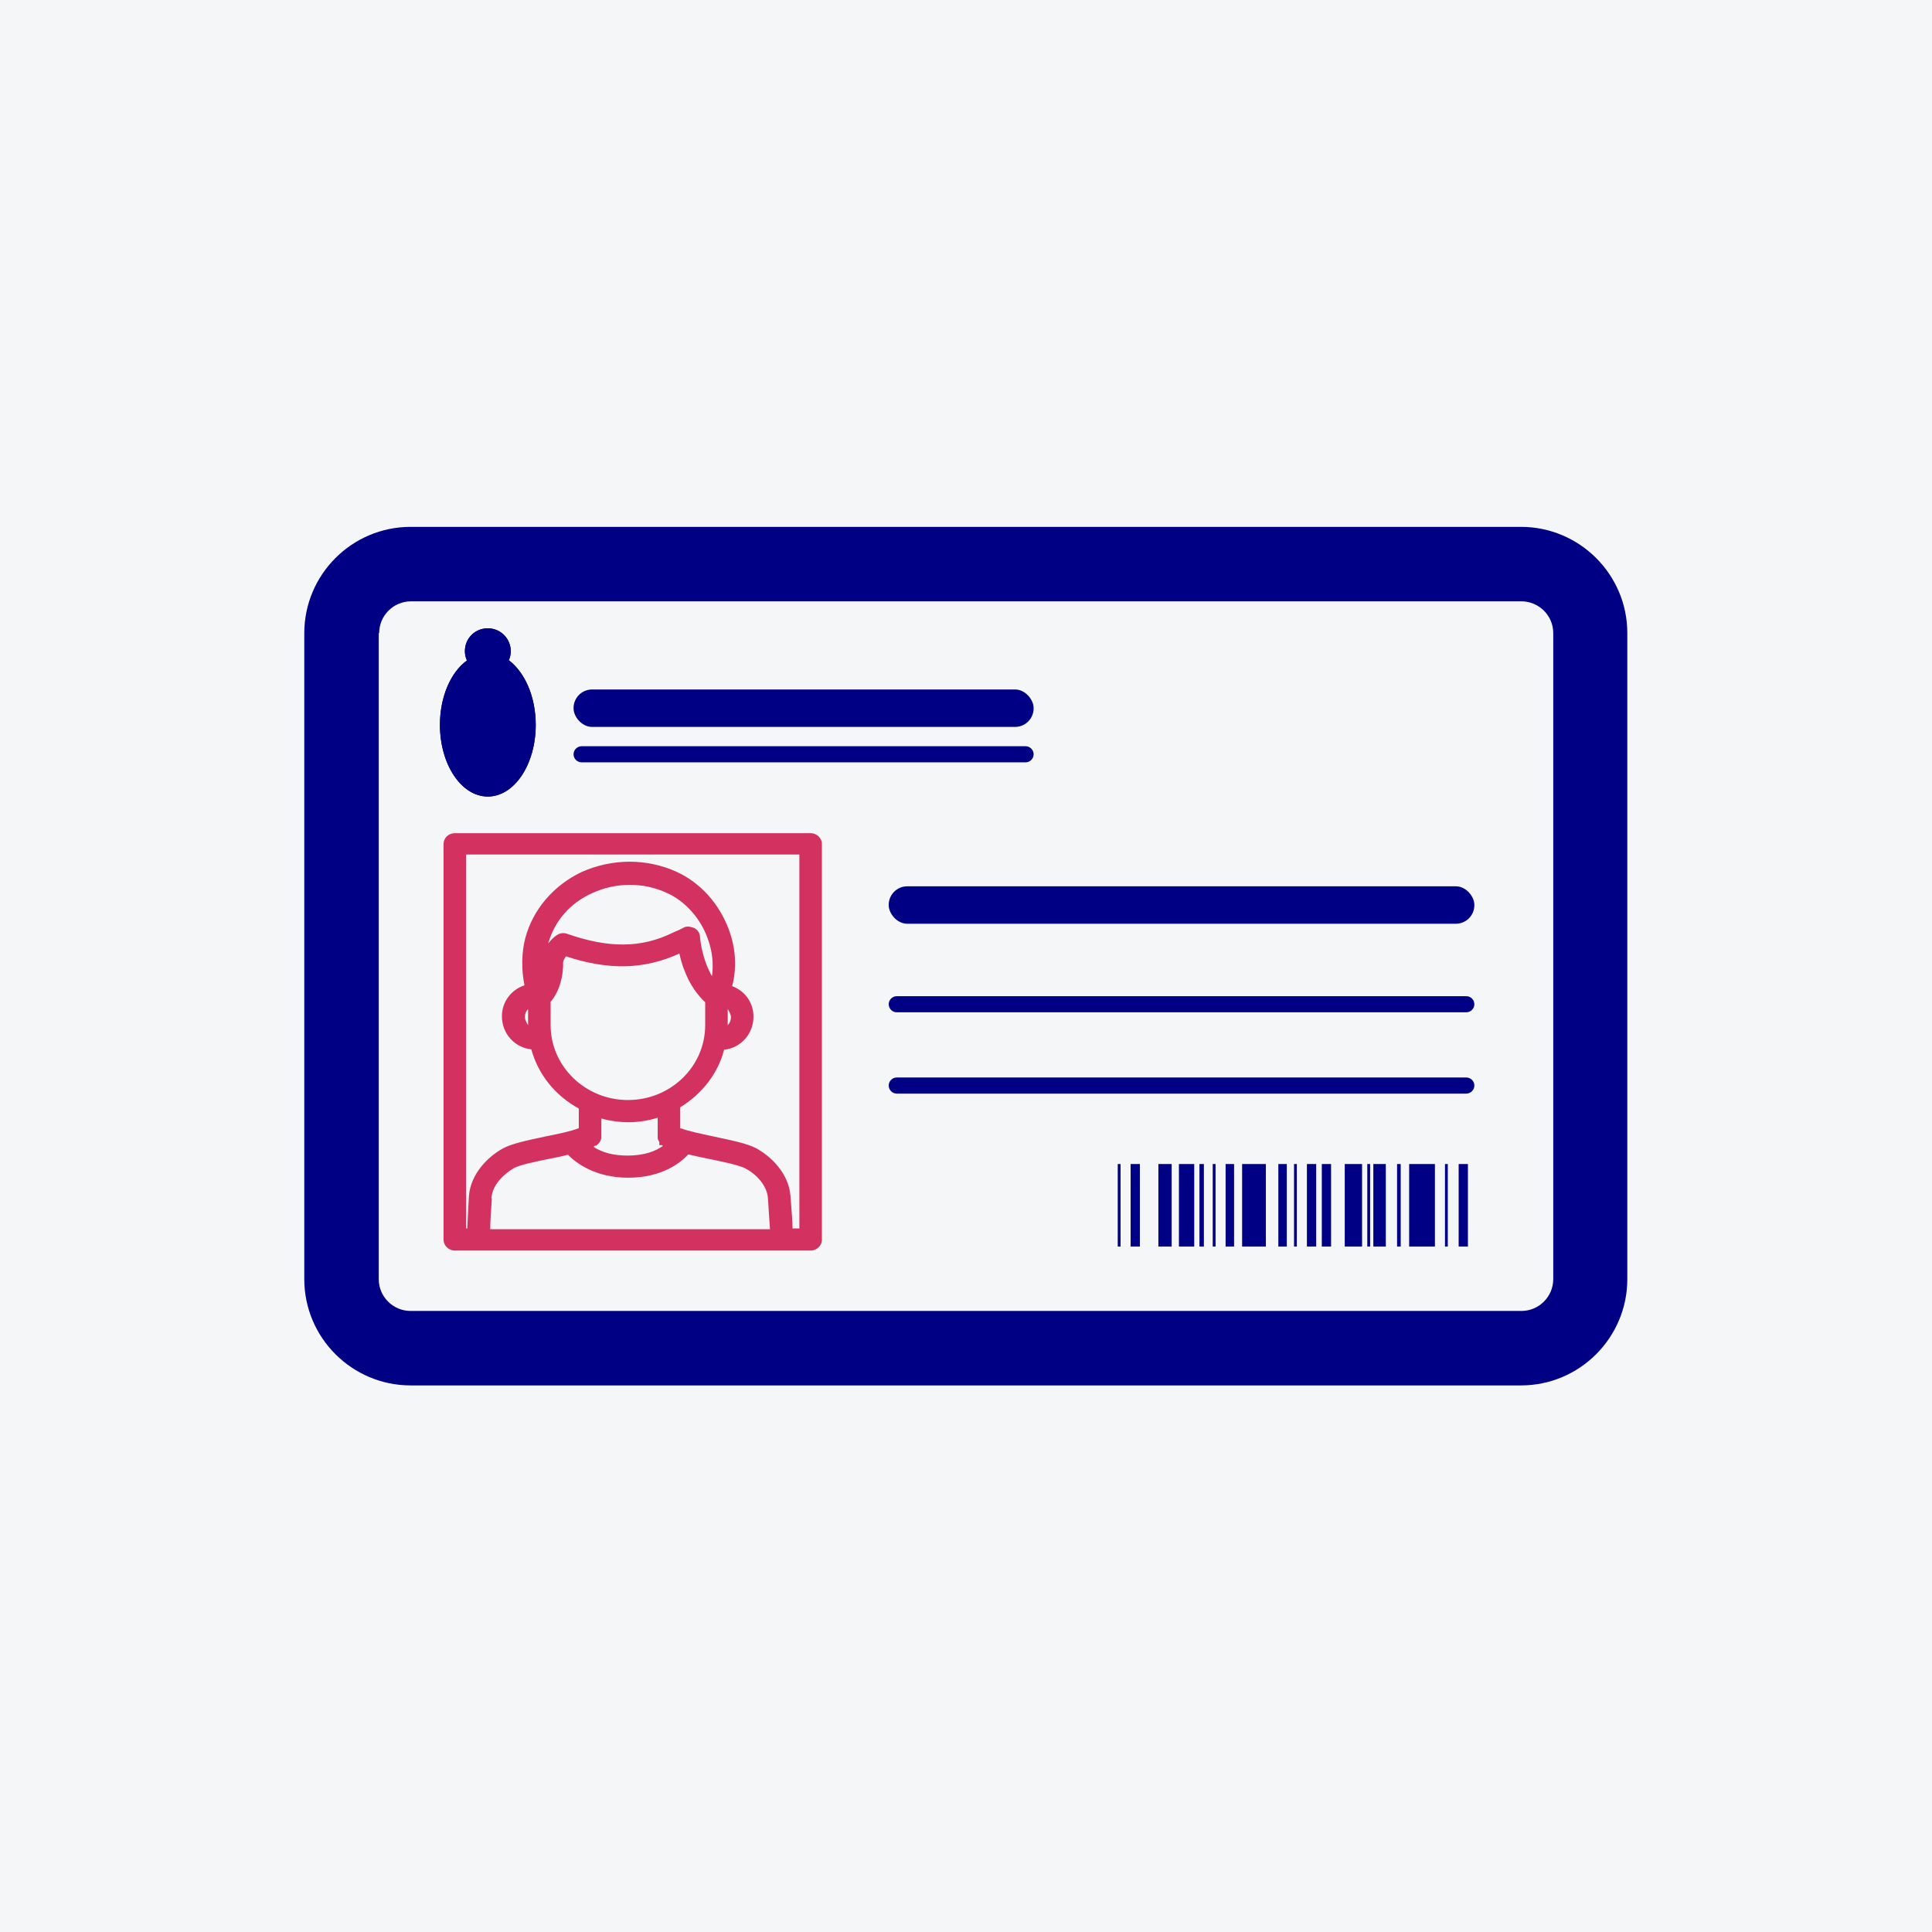
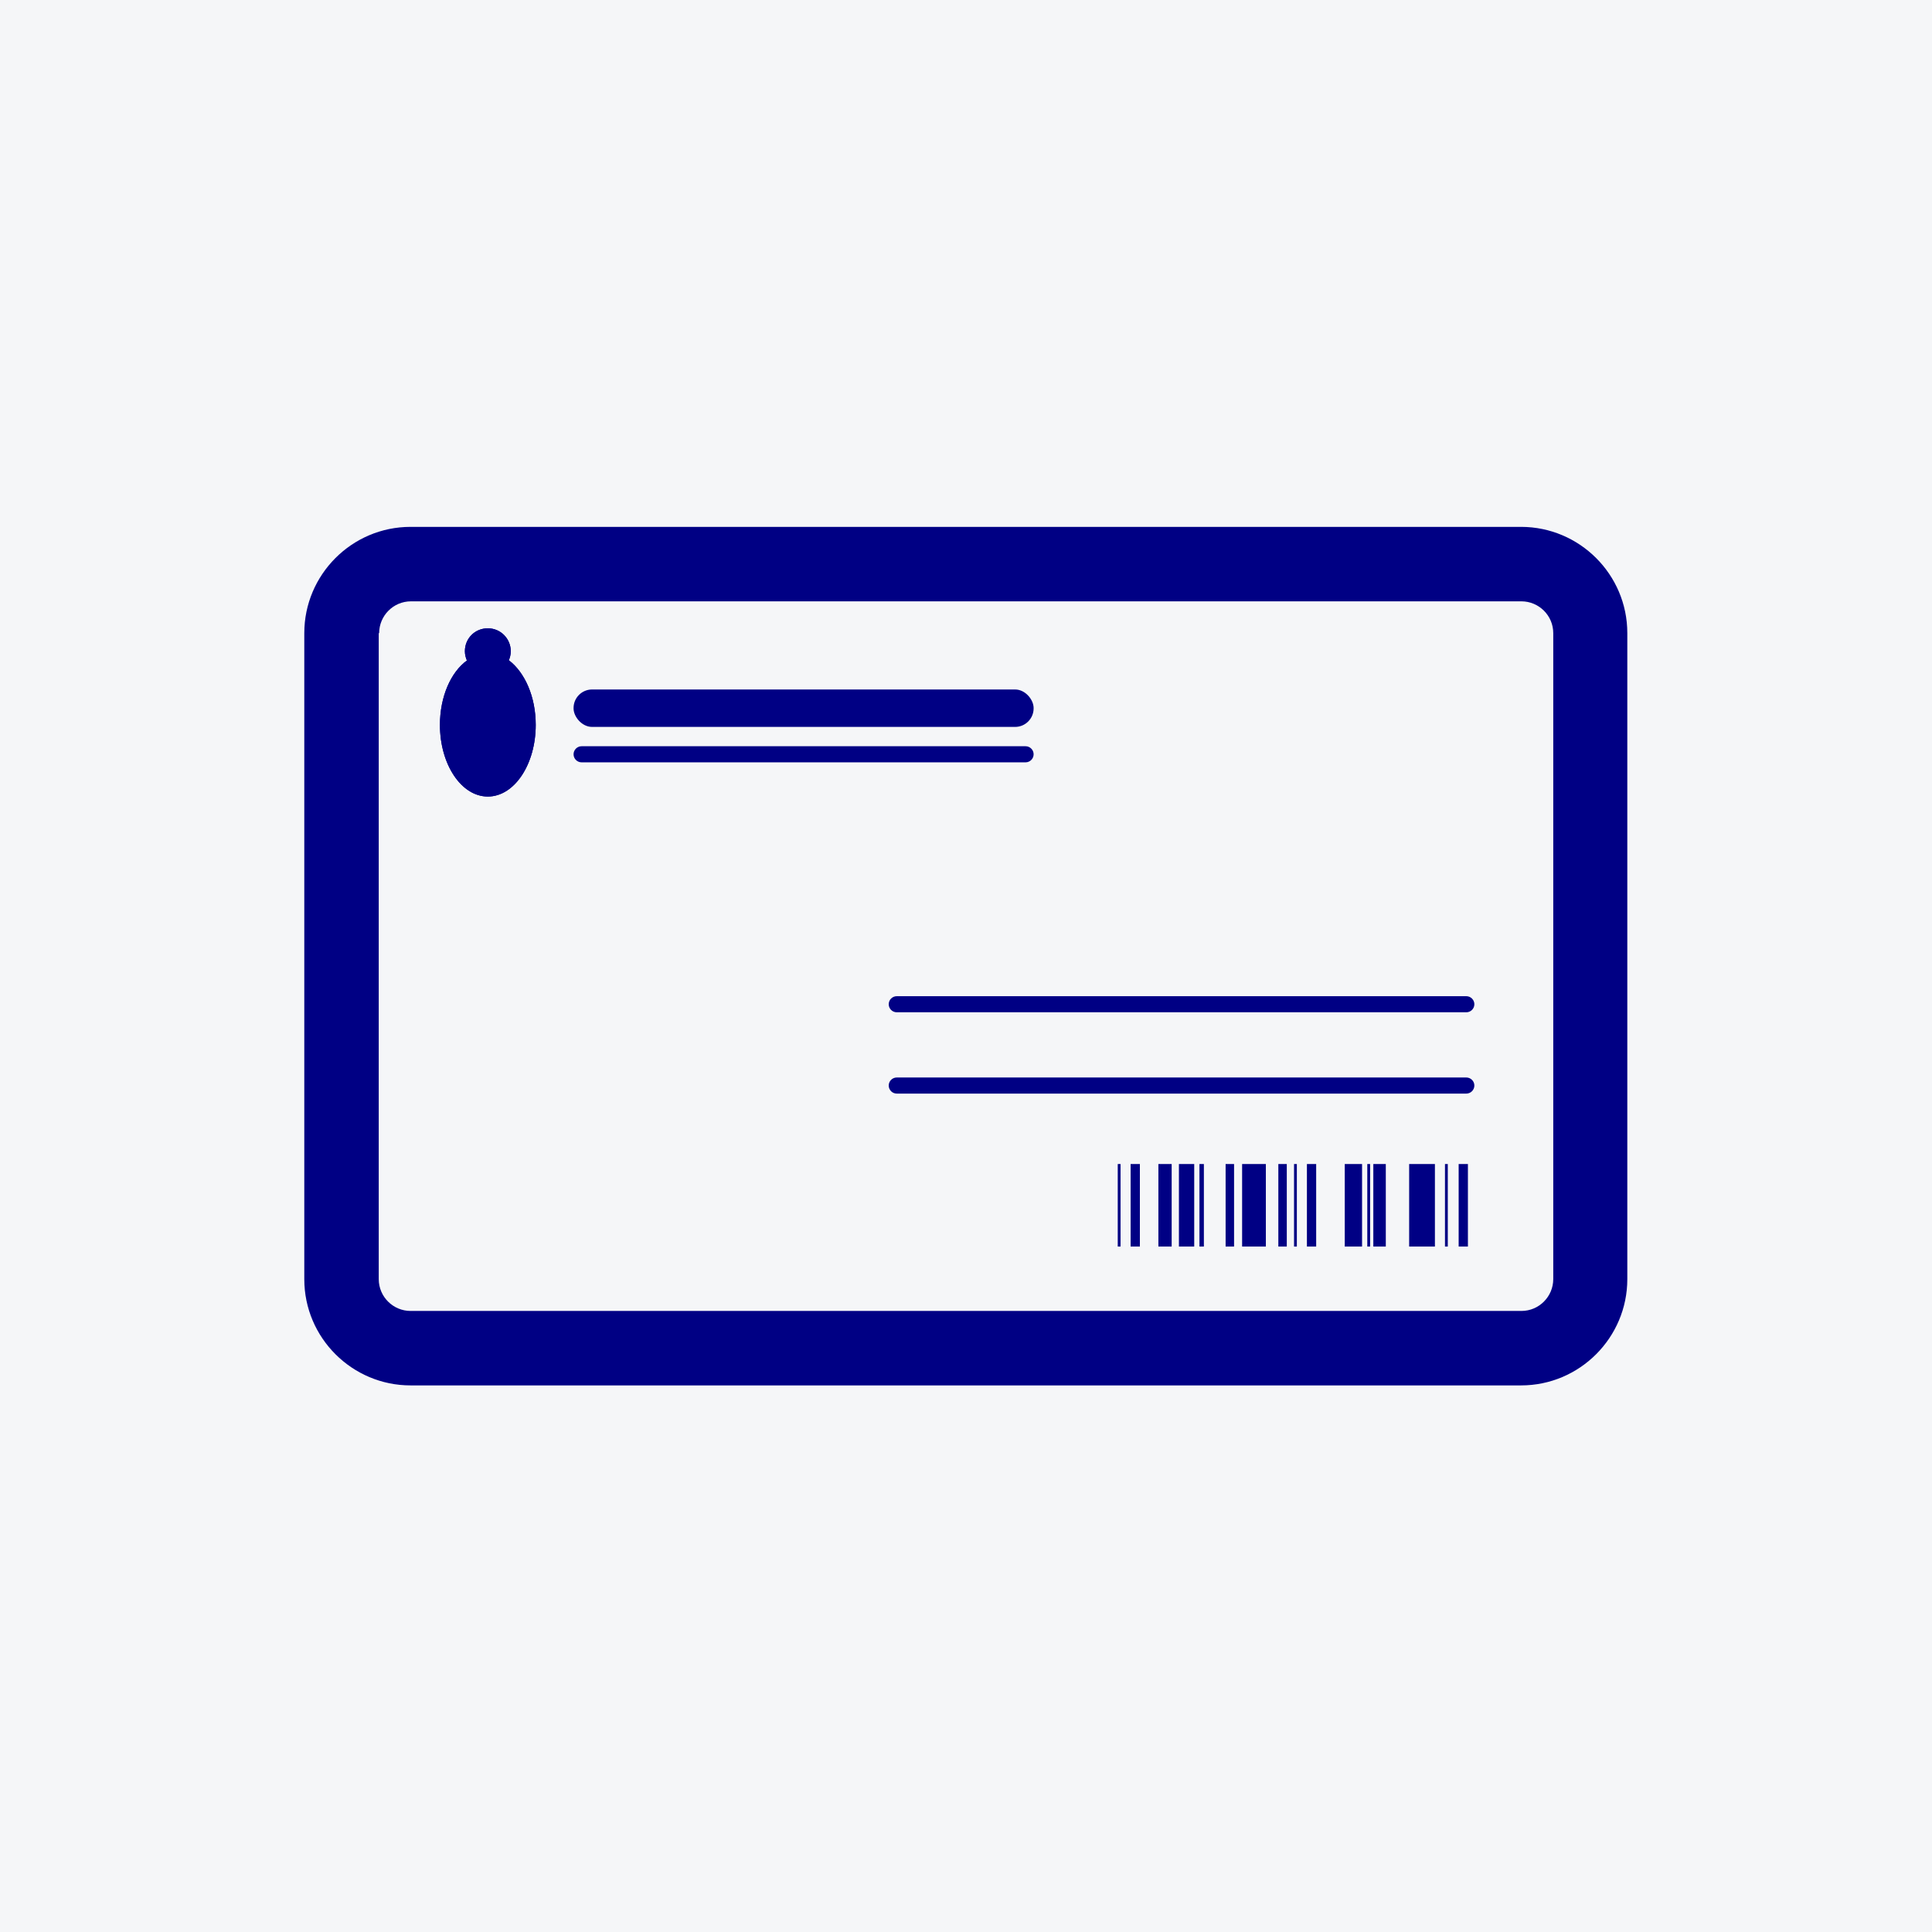
<svg xmlns="http://www.w3.org/2000/svg" id="Capa_1" viewBox="0 0 48 48">
  <defs>
    <style>.cls-1{fill:#f5f6f8;}.cls-2{fill:#000084;}.cls-3{fill:#d33260;}</style>
  </defs>
  <rect class="cls-1" x="-1" y="-1" width="50" height="50" />
  <path class="cls-2" d="M12.64,16.41c.03-.07.05-.15.05-.23,0-.31-.25-.57-.57-.57s-.57.25-.57.57c0,.08.02.16.05.23-.4.29-.67.9-.67,1.6,0,.98.53,1.78,1.19,1.78s1.19-.8,1.19-1.78c0-.7-.27-1.3-.66-1.6Z" />
  <path class="cls-2" d="M37.8,13.09H10.2c-1.46,0-2.64,1.19-2.64,2.64v16.05c0,1.46,1.19,2.64,2.64,2.64h27.59c1.46,0,2.64-1.19,2.64-2.64V15.73c0-1.46-1.19-2.64-2.64-2.64ZM9.42,15.73c0-.43.35-.79.79-.79h27.59c.43,0,.79.35.79.79v16.05c0,.43-.35.79-.79.79H10.2c-.43,0-.79-.35-.79-.79V15.73Z" />
  <path class="cls-2" d="M12.64,16.41c.03-.07.05-.15.05-.23,0-.31-.25-.57-.57-.57s-.57.25-.57.57c0,.08.02.16.05.23-.4.29-.67.9-.67,1.6,0,.98.53,1.78,1.19,1.78s1.19-.8,1.19-1.78c0-.7-.27-1.3-.66-1.6Z" />
-   <path class="cls-3" d="M20.14,20.7h-8.84c-.16,0-.28.12-.28.27v9.83c0,.15.13.27.28.27h8.84c.15,0,.28-.12.28-.27v-9.83c0-.15-.13-.27-.28-.27ZM13.12,25.07v.4s-.08-.12-.08-.2.03-.15.08-.2ZM14.81,28.47s.05-.05.05-.05h0l.03-.03s.04-.06.05-.11v-.49c.49.13.94.12,1.4-.02v.5s0,0,0,0c0,.04.02.07.04.1v.08h.06l.03.02s0,0,0,0c-.18.13-.46.24-.88.24-.34,0-.62-.07-.85-.22.02,0,.03-.02.05-.03ZM17.23,23.05s-.09-.03-.13-.03c-.05,0-.1.01-.14.04-.06.03-.08.04-.1.05-.03.01-.07.03-.14.06-.79.39-1.6.39-2.63.03-.08-.03-.18-.02-.25.03-.07.04-.15.12-.22.21.16-.56.54-1,1.09-1.25.59-.27,1.27-.28,1.87,0,.44.2.82.62,1,1.12.12.32.15.64.11.94-.03-.04-.05-.08-.07-.13-.09-.18-.2-.51-.23-.85,0-.09-.06-.17-.15-.22ZM13.68,24.89c.24-.28.32-.69.31-.98,0-.03.03-.09.07-.15,1.07.35,1.94.33,2.82-.07.05.25.14.48.23.66.11.21.24.39.41.55v.57c0,1.03-.86,1.86-1.92,1.86s-1.92-.84-1.92-1.86v-.58ZM18.08,25.47v-.4s.08.12.08.2-.03.15-.08.2ZM12.21,29.77c.02-.34.32-.61.56-.75.15-.08.53-.16.88-.23.15-.03.31-.06.46-.1.2.2.67.57,1.5.57s1.3-.37,1.49-.58c.17.04.35.08.55.12.34.07.72.15.87.23.25.13.54.41.56.75.02.36.04.6.05.76h-6.95c0-.21.02-.46.04-.76ZM16.9,28.05v-.54c.54-.33.94-.84,1.09-1.43.41-.04.73-.39.73-.82,0-.35-.21-.64-.53-.76.12-.45.09-.94-.08-1.4-.24-.65-.71-1.17-1.3-1.44-.75-.34-1.6-.33-2.35,0-.7.33-1.22.93-1.41,1.65-.09.34-.1.77-.02,1.17-.33.11-.56.41-.56.77,0,.43.32.78.73.82.17.62.59,1.15,1.18,1.47v.49c-.21.08-.51.14-.85.21-.42.09-.81.17-1.03.29-.37.2-.81.63-.85,1.19-.02.32-.03.59-.04.8h-.03v-9.29h8.28v9.29h-.17c0-.16-.02-.41-.05-.8-.04-.56-.48-.99-.85-1.19-.22-.12-.62-.2-1.04-.29-.32-.07-.63-.13-.84-.21Z" />
-   <rect class="cls-2" x="22.08" y="22.02" width="14.55" height=".93" rx=".46" ry=".46" />
  <rect class="cls-2" x="30.45" y="28.92" width=".21" height="2.05" />
  <rect class="cls-2" x="31.76" y="28.92" width=".21" height="2.05" />
-   <rect class="cls-2" x="30.13" y="28.92" width=".07" height="2.05" />
  <rect class="cls-2" x="32.15" y="28.92" width=".07" height="2.05" />
  <rect class="cls-2" x="35.9" y="28.92" width=".07" height="2.05" />
  <rect class="cls-2" x="33.97" y="28.92" width=".07" height="2.05" />
-   <rect class="cls-2" x="34.71" y="28.92" width=".09" height="2.05" />
  <rect class="cls-2" x="27.77" y="28.92" width=".07" height="2.05" />
  <rect class="cls-2" x="29.8" y="28.92" width=".11" height="2.05" />
  <rect class="cls-2" x="28.78" y="28.92" width=".33" height="2.05" />
  <rect class="cls-2" x="29.29" y="28.92" width=".38" height="2.05" />
  <rect class="cls-2" x="33.41" y="28.92" width=".43" height="2.05" />
  <rect class="cls-2" x="35.01" y="28.92" width=".64" height="2.05" />
  <rect class="cls-2" x="34.12" y="28.92" width=".31" height="2.05" />
  <rect class="cls-2" x="30.86" y="28.92" width=".59" height="2.05" />
  <rect class="cls-2" x="28.09" y="28.92" width=".23" height="2.05" />
  <rect class="cls-2" x="32.47" y="28.92" width=".23" height="2.05" />
  <rect class="cls-2" x="36.24" y="28.92" width=".23" height="2.05" />
-   <rect class="cls-2" x="32.84" y="28.92" width=".23" height="2.05" />
  <rect class="cls-2" x="14.25" y="17.13" width="11.43" height=".93" rx=".46" ry=".46" />
  <path class="cls-2" d="M36.43,24.75h-14.15c-.11,0-.2.09-.2.2s.09.2.2.2h14.15c.11,0,.2-.09.2-.2s-.09-.2-.2-.2Z" />
  <path class="cls-2" d="M25.48,18.54h-11.03c-.11,0-.2.09-.2.2s.09.2.2.2h11.03c.11,0,.2-.09.2-.2s-.09-.2-.2-.2Z" />
  <path class="cls-2" d="M36.43,26.77h-14.15c-.11,0-.2.09-.2.2s.09.2.2.2h14.15c.11,0,.2-.09.2-.2s-.09-.2-.2-.2Z" />
</svg>